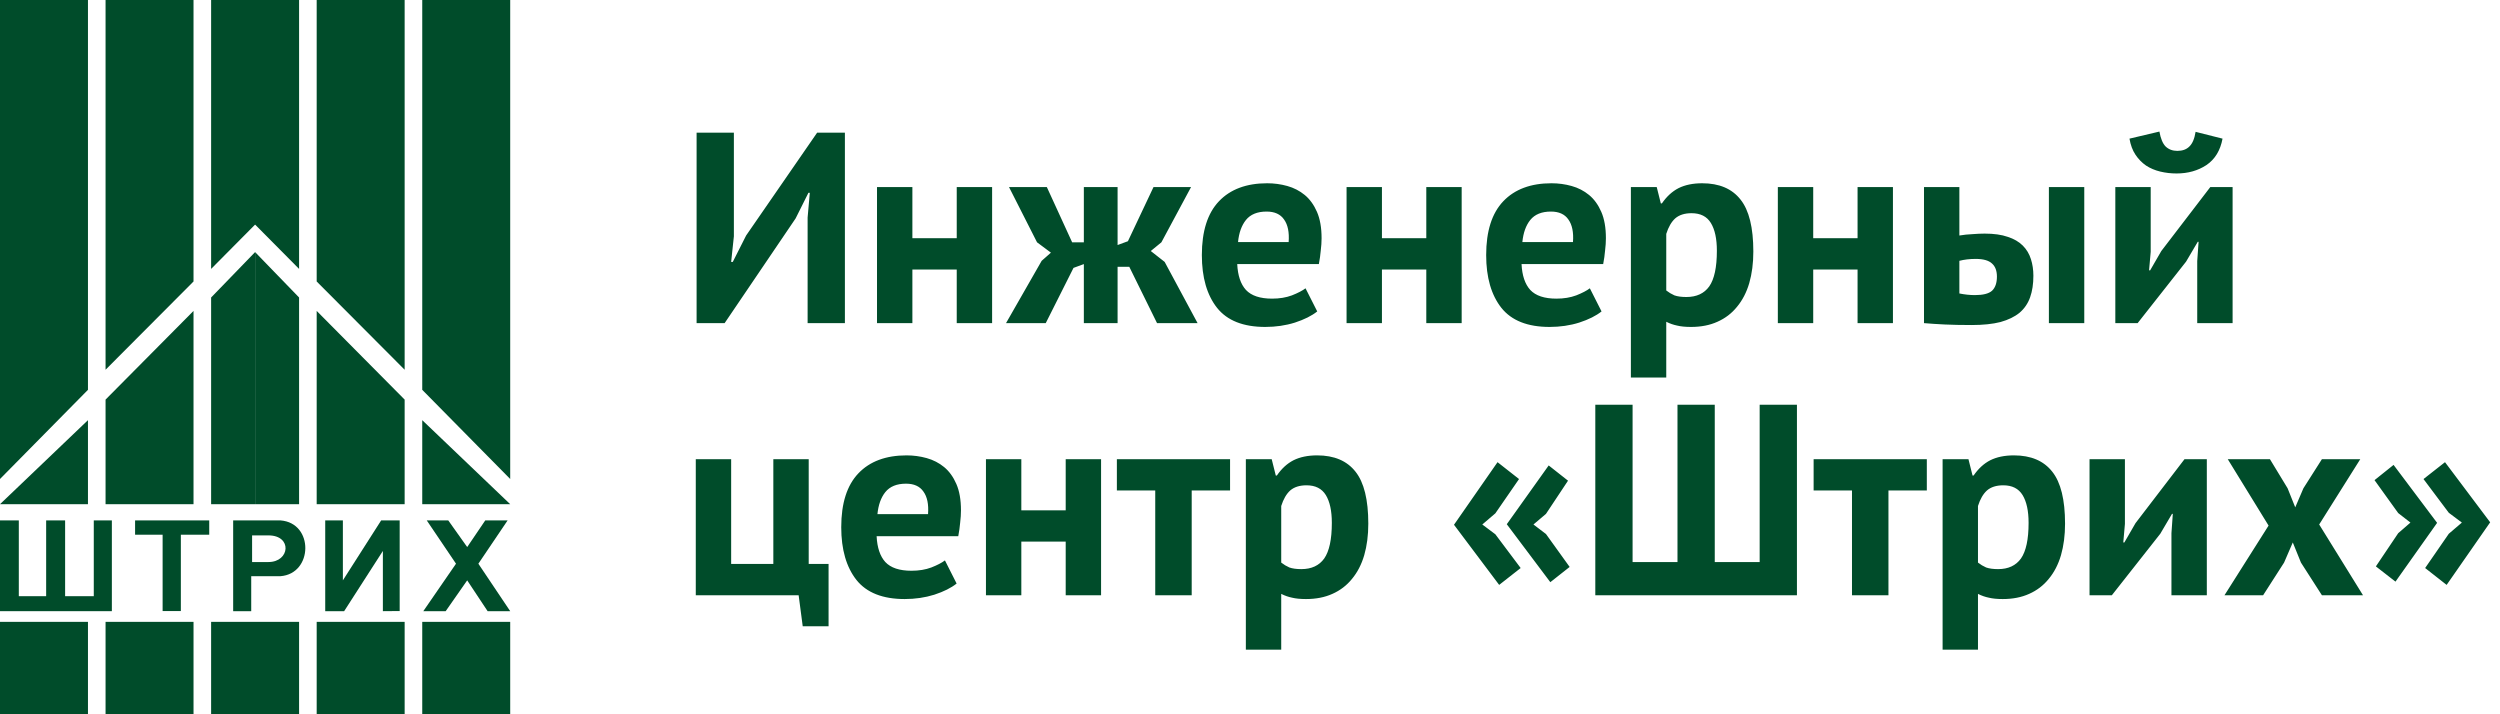
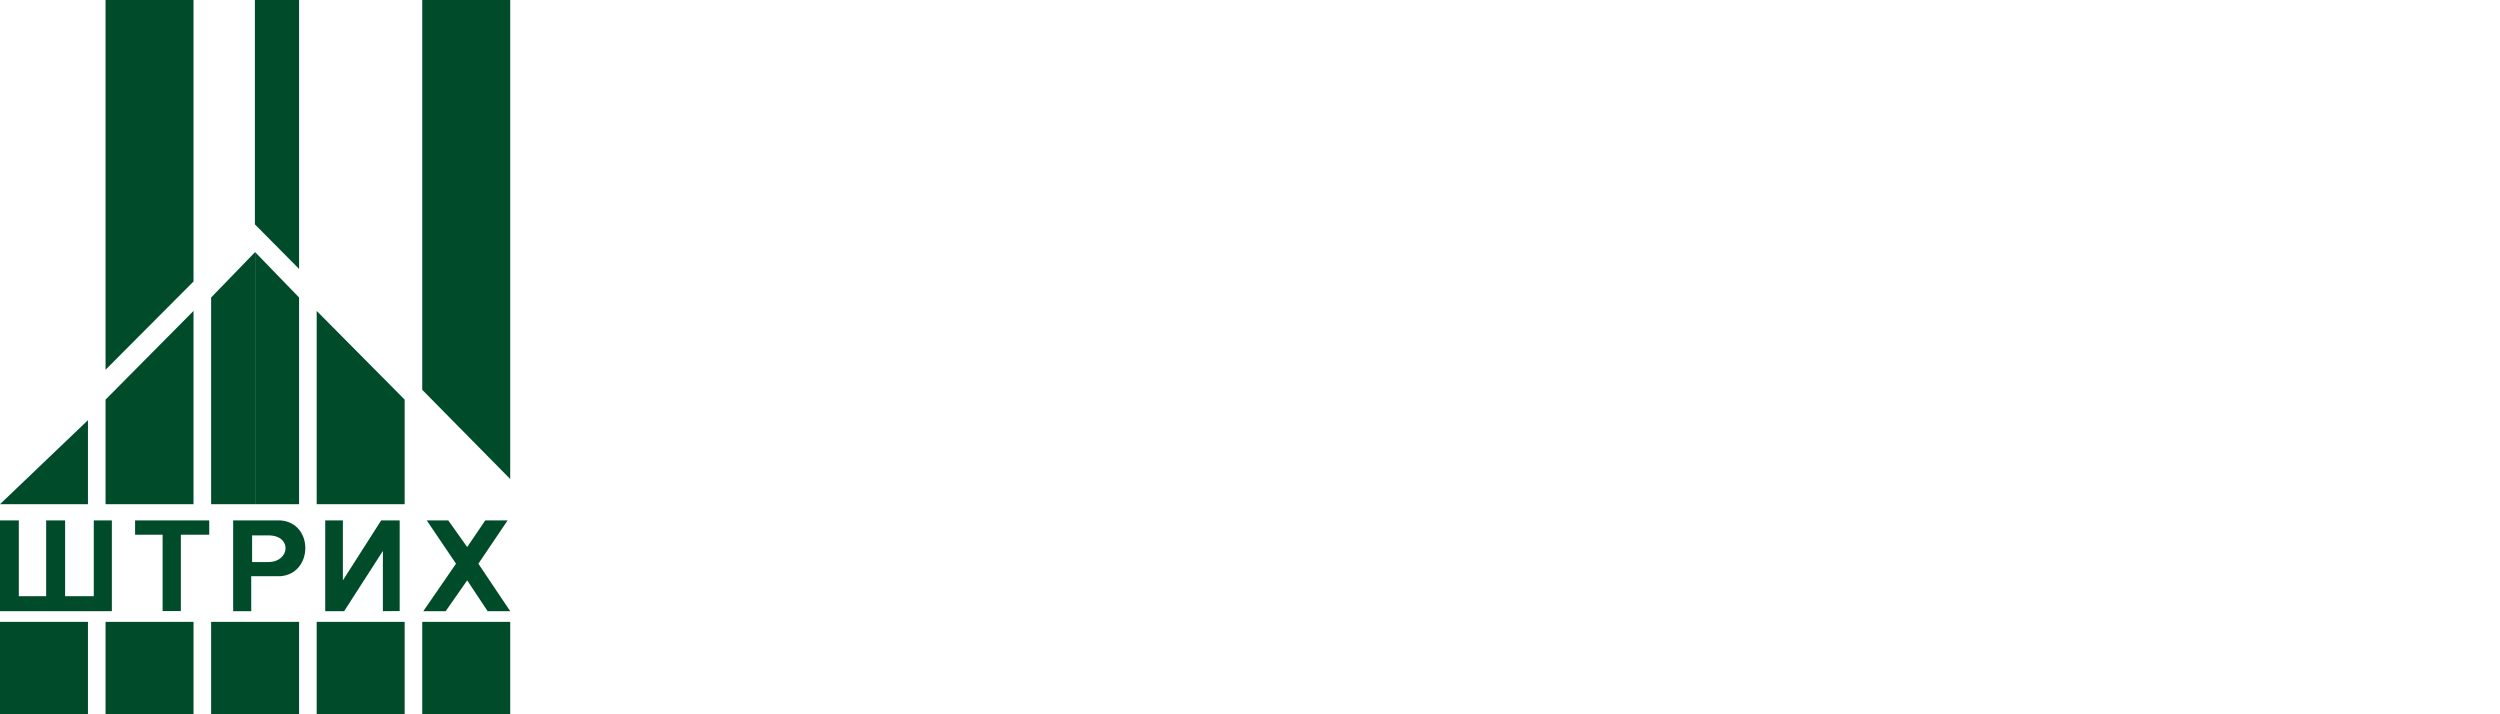
<svg xmlns="http://www.w3.org/2000/svg" width="147" height="42" viewBox="0 0 147 42" fill="none">
-   <path d="M5.172 0H0V28.165L5.172 22.922V0Z" fill="#004C2A" />
  <path d="M11.379 0H6.207V21.741L11.379 16.551V0Z" fill="#004C2A" />
  <path d="M6.207 29.647H11.379V18.282L6.207 23.496V29.647Z" fill="#004C2A" />
-   <path fill-rule="evenodd" clip-rule="evenodd" d="M15.012 0H12.414V15.812L15.012 13.193V0Z" fill="#004C2A" />
  <path fill-rule="evenodd" clip-rule="evenodd" d="M14.988 0H17.586V15.812L14.988 13.193V0Z" fill="#004C2A" />
  <path d="M5.172 24.706L0 29.647H5.172V24.706Z" fill="#004C2A" />
  <path d="M24.828 0H30V28.165L24.828 22.922V0Z" fill="#004C2A" />
-   <path d="M18.621 0H23.793V21.741L18.621 16.551V0Z" fill="#004C2A" />
  <path d="M23.793 29.647H18.621V18.282L23.793 23.496V29.647Z" fill="#004C2A" />
  <path fill-rule="evenodd" clip-rule="evenodd" d="M15 29.647H17.586V17.493L15 14.823V29.647Z" fill="#004C2A" />
  <path fill-rule="evenodd" clip-rule="evenodd" d="M15 29.647H12.414V17.493L15 14.823V29.647Z" fill="#004C2A" />
-   <path d="M24.828 24.706L30 29.647H24.828V24.706Z" fill="#004C2A" />
  <rect y="36.565" width="5.172" height="5.435" fill="#004C2A" />
  <rect x="6.207" y="36.565" width="5.172" height="5.435" fill="#004C2A" />
  <rect x="12.414" y="36.565" width="5.172" height="5.435" fill="#004C2A" />
  <rect x="18.621" y="36.565" width="5.172" height="5.435" fill="#004C2A" />
  <rect x="24.828" y="36.565" width="5.172" height="5.435" fill="#004C2A" />
  <path d="M0 30.6V35.937H6.577V30.6H5.514V35.056H3.829V30.6H2.714V35.056H1.106V30.6H0Z" fill="#004C2A" />
  <path d="M7.943 30.6H12.303V31.441H10.634V35.93H9.562V31.441H7.943V30.6Z" fill="#004C2A" />
  <path fill-rule="evenodd" clip-rule="evenodd" d="M13.71 30.6H16.492C18.465 30.747 18.415 33.733 16.492 33.88H14.772V35.937H13.71V30.6ZM14.823 33.048V31.481H15.784C17.201 31.481 17.049 33.048 15.784 33.048H14.823Z" fill="#004C2A" />
  <path d="M19.123 30.6H20.161V34.125L22.412 30.6H23.501V35.929L22.513 35.937V32.396L20.236 35.937H19.123V30.6Z" fill="#004C2A" />
  <path d="M25.093 30.6H26.358L27.471 32.167L28.533 30.6H29.848L28.128 33.146L30 35.937H28.672L27.471 34.125L26.206 35.937H24.89L26.813 33.146L25.093 30.6Z" fill="#004C2A" />
-   <path d="M47.488 12.792L47.616 11.336H47.536L46.784 12.84L42.608 19H40.96V7.8H43.152V13.896L42.992 15.4H43.088L43.872 13.848L48.048 7.8H49.68V19H47.488V12.792ZM56.256 15.848H53.648V19H51.568V11H53.648V14.008H56.256V11H58.336V19H56.256V15.848ZM63.122 15.752L61.49 19H59.154L61.25 15.336L61.794 14.856L60.978 14.248L59.33 11H61.554L63.042 14.248H63.73V11H65.714V14.408L66.322 14.184L67.826 11H70.034L68.29 14.248L67.666 14.76L68.482 15.4L70.418 19H68.034L66.402 15.688H65.714V19H63.73V15.528L63.122 15.752ZM77.453 18.312C77.133 18.568 76.695 18.787 76.141 18.968C75.597 19.139 75.015 19.224 74.397 19.224C73.106 19.224 72.162 18.851 71.565 18.104C70.967 17.347 70.669 16.312 70.669 15C70.669 13.592 71.005 12.536 71.677 11.832C72.349 11.128 73.293 10.776 74.509 10.776C74.914 10.776 75.309 10.829 75.693 10.936C76.077 11.043 76.418 11.219 76.717 11.464C77.015 11.709 77.255 12.04 77.437 12.456C77.618 12.872 77.709 13.389 77.709 14.008C77.709 14.232 77.693 14.472 77.661 14.728C77.639 14.984 77.602 15.251 77.549 15.528H72.749C72.781 16.2 72.951 16.707 73.261 17.048C73.581 17.389 74.093 17.56 74.797 17.56C75.234 17.56 75.623 17.496 75.965 17.368C76.317 17.229 76.583 17.091 76.765 16.952L77.453 18.312ZM74.477 12.44C73.933 12.44 73.527 12.605 73.261 12.936C73.005 13.256 72.85 13.688 72.797 14.232H75.773C75.815 13.656 75.725 13.213 75.501 12.904C75.287 12.595 74.946 12.44 74.477 12.44ZM83.866 15.848H81.258V19H79.178V11H81.258V14.008H83.866V11H85.946V19H83.866V15.848ZM94.171 18.312C93.851 18.568 93.414 18.787 92.859 18.968C92.315 19.139 91.734 19.224 91.115 19.224C89.825 19.224 88.881 18.851 88.283 18.104C87.686 17.347 87.387 16.312 87.387 15C87.387 13.592 87.723 12.536 88.395 11.832C89.067 11.128 90.011 10.776 91.227 10.776C91.633 10.776 92.027 10.829 92.411 10.936C92.795 11.043 93.137 11.219 93.435 11.464C93.734 11.709 93.974 12.04 94.155 12.456C94.337 12.872 94.427 13.389 94.427 14.008C94.427 14.232 94.411 14.472 94.379 14.728C94.358 14.984 94.321 15.251 94.267 15.528H89.467C89.499 16.2 89.67 16.707 89.979 17.048C90.299 17.389 90.811 17.56 91.515 17.56C91.953 17.56 92.342 17.496 92.683 17.368C93.035 17.229 93.302 17.091 93.483 16.952L94.171 18.312ZM91.195 12.44C90.651 12.44 90.246 12.605 89.979 12.936C89.723 13.256 89.569 13.688 89.515 14.232H92.491C92.534 13.656 92.443 13.213 92.219 12.904C92.006 12.595 91.665 12.44 91.195 12.44ZM95.896 11H97.416L97.656 11.96H97.72C97.998 11.555 98.323 11.256 98.696 11.064C99.08 10.872 99.544 10.776 100.088 10.776C101.091 10.776 101.843 11.096 102.344 11.736C102.846 12.365 103.096 13.384 103.096 14.792C103.096 15.475 103.016 16.093 102.856 16.648C102.696 17.192 102.456 17.656 102.136 18.04C101.827 18.424 101.443 18.717 100.984 18.92C100.536 19.123 100.019 19.224 99.432 19.224C99.102 19.224 98.83 19.197 98.616 19.144C98.403 19.101 98.19 19.027 97.976 18.92V22.2H95.896V11ZM99.464 12.536C99.059 12.536 98.739 12.637 98.504 12.84C98.28 13.043 98.104 13.347 97.976 13.752V17.08C98.126 17.197 98.286 17.293 98.456 17.368C98.638 17.432 98.872 17.464 99.16 17.464C99.758 17.464 100.206 17.256 100.504 16.84C100.803 16.413 100.952 15.715 100.952 14.744C100.952 14.04 100.835 13.496 100.6 13.112C100.366 12.728 99.987 12.536 99.464 12.536ZM109.225 15.848H106.617V19H104.537V11H106.617V14.008H109.225V11H111.305V19H109.225V15.848ZM115.211 17.256C115.531 17.32 115.835 17.352 116.123 17.352C116.603 17.352 116.939 17.267 117.131 17.096C117.323 16.915 117.419 16.637 117.419 16.264C117.419 15.923 117.323 15.667 117.131 15.496C116.939 15.315 116.619 15.224 116.171 15.224C115.819 15.224 115.499 15.261 115.211 15.336V17.256ZM115.211 13.848C115.467 13.805 115.723 13.779 115.979 13.768C116.245 13.747 116.485 13.736 116.699 13.736C117.243 13.736 117.696 13.8 118.059 13.928C118.421 14.045 118.715 14.216 118.939 14.44C119.163 14.664 119.323 14.931 119.419 15.24C119.515 15.539 119.563 15.864 119.563 16.216C119.563 16.696 119.499 17.117 119.371 17.48C119.243 17.843 119.035 18.147 118.747 18.392C118.459 18.627 118.085 18.808 117.627 18.936C117.168 19.053 116.603 19.112 115.931 19.112C115.323 19.112 114.795 19.101 114.347 19.08C113.909 19.059 113.504 19.032 113.131 19V11H115.211V13.848ZM120.475 11H122.555V19H120.475V11ZM129.197 15.352L129.277 14.216H129.229L128.541 15.384L125.693 19H124.381V11H126.461V14.808L126.365 15.896H126.429L127.085 14.76L129.965 11H131.277V19H129.197V15.352ZM126.973 7.736C127.047 8.152 127.17 8.445 127.341 8.616C127.522 8.787 127.751 8.872 128.029 8.872C128.327 8.872 128.562 8.787 128.733 8.616C128.914 8.445 129.037 8.157 129.101 7.752L130.685 8.152C130.557 8.845 130.242 9.363 129.741 9.704C129.239 10.035 128.653 10.2 127.981 10.2C127.65 10.2 127.33 10.163 127.021 10.088C126.711 10.013 126.434 9.896 126.189 9.736C125.943 9.565 125.735 9.352 125.565 9.096C125.394 8.84 125.277 8.525 125.213 8.152L126.973 7.736ZM48.72 36.824H47.2L46.96 35H40.912V27H42.992V33.16H45.472V27H47.552V33.16H48.72V36.824ZM56.249 34.312C55.929 34.568 55.492 34.787 54.938 34.968C54.394 35.139 53.812 35.224 53.194 35.224C51.903 35.224 50.959 34.851 50.361 34.104C49.764 33.347 49.465 32.312 49.465 31C49.465 29.592 49.801 28.536 50.474 27.832C51.145 27.128 52.09 26.776 53.306 26.776C53.711 26.776 54.105 26.829 54.489 26.936C54.873 27.043 55.215 27.219 55.514 27.464C55.812 27.709 56.052 28.04 56.233 28.456C56.415 28.872 56.505 29.389 56.505 30.008C56.505 30.232 56.489 30.472 56.458 30.728C56.436 30.984 56.399 31.251 56.346 31.528H51.545C51.578 32.2 51.748 32.707 52.057 33.048C52.377 33.389 52.889 33.56 53.593 33.56C54.031 33.56 54.42 33.496 54.761 33.368C55.114 33.229 55.38 33.091 55.562 32.952L56.249 34.312ZM53.273 28.44C52.73 28.44 52.324 28.605 52.057 28.936C51.801 29.256 51.647 29.688 51.593 30.232H54.569C54.612 29.656 54.522 29.213 54.297 28.904C54.084 28.595 53.743 28.44 53.273 28.44ZM62.663 31.848H60.054V35H57.974V27H60.054V30.008H62.663V27H64.743V35H62.663V31.848ZM72.328 28.84H70.072V35H67.928V28.84H65.672V27H72.328V28.84ZM73.256 27H74.776L75.016 27.96H75.08C75.357 27.555 75.682 27.256 76.056 27.064C76.44 26.872 76.904 26.776 77.448 26.776C78.45 26.776 79.202 27.096 79.704 27.736C80.205 28.365 80.456 29.384 80.456 30.792C80.456 31.475 80.376 32.093 80.216 32.648C80.056 33.192 79.816 33.656 79.496 34.04C79.186 34.424 78.802 34.717 78.344 34.92C77.896 35.123 77.378 35.224 76.792 35.224C76.461 35.224 76.189 35.197 75.976 35.144C75.762 35.101 75.549 35.027 75.336 34.92V38.2H73.256V27ZM76.824 28.536C76.418 28.536 76.098 28.637 75.864 28.84C75.64 29.043 75.464 29.347 75.336 29.752V33.08C75.485 33.197 75.645 33.293 75.816 33.368C75.997 33.432 76.232 33.464 76.52 33.464C77.117 33.464 77.565 33.256 77.864 32.84C78.162 32.413 78.312 31.715 78.312 30.744C78.312 30.04 78.194 29.496 77.96 29.112C77.725 28.728 77.346 28.536 76.824 28.536ZM88.599 30.824L91.063 27.368L92.199 28.264L90.903 30.216L90.167 30.84L90.903 31.4L92.295 33.336L91.159 34.232L88.599 30.824ZM85.495 30.856L88.055 27.176L89.319 28.168L87.927 30.184L87.159 30.84L87.927 31.416L89.415 33.4L88.151 34.392L85.495 30.856ZM93.804 35V23.8H95.996V33.048H98.636V23.8H100.828V33.048H103.468V23.8H105.66V35H93.804ZM113.297 28.84H111.041V35H108.897V28.84H106.641V27H113.297V28.84ZM114.225 27H115.745L115.985 27.96H116.049C116.326 27.555 116.651 27.256 117.025 27.064C117.409 26.872 117.873 26.776 118.417 26.776C119.419 26.776 120.171 27.096 120.673 27.736C121.174 28.365 121.425 29.384 121.425 30.792C121.425 31.475 121.345 32.093 121.185 32.648C121.025 33.192 120.785 33.656 120.465 34.04C120.155 34.424 119.771 34.717 119.313 34.92C118.865 35.123 118.347 35.224 117.761 35.224C117.43 35.224 117.158 35.197 116.945 35.144C116.731 35.101 116.518 35.027 116.305 34.92V38.2H114.225V27ZM117.793 28.536C117.387 28.536 117.067 28.637 116.833 28.84C116.609 29.043 116.433 29.347 116.305 29.752V33.08C116.454 33.197 116.614 33.293 116.785 33.368C116.966 33.432 117.201 33.464 117.489 33.464C118.086 33.464 118.534 33.256 118.833 32.84C119.131 32.413 119.281 31.715 119.281 30.744C119.281 30.04 119.163 29.496 118.929 29.112C118.694 28.728 118.315 28.536 117.793 28.536ZM127.681 31.352L127.761 30.216H127.713L127.025 31.384L124.177 35H122.865V27H124.945V30.808L124.849 31.896H124.913L125.569 30.76L128.449 27H129.761V35H127.681V31.352ZM133.392 30.904L130.992 27H133.472L134.512 28.712L134.96 29.832L135.44 28.712L136.528 27H138.784L136.368 30.84L138.944 35H136.528L135.296 33.08L134.816 31.896L134.304 33.08L133.072 35H130.8L133.392 30.904ZM143.302 30.744L140.854 34.2L139.702 33.304L141.014 31.352L141.734 30.728L141.014 30.168L139.622 28.232L140.742 27.336L143.302 30.744ZM146.422 30.712L143.862 34.392L142.598 33.4L143.99 31.384L144.758 30.728L143.99 30.152L142.502 28.168L143.766 27.176L146.422 30.712Z" fill="#004C2A" />
</svg>